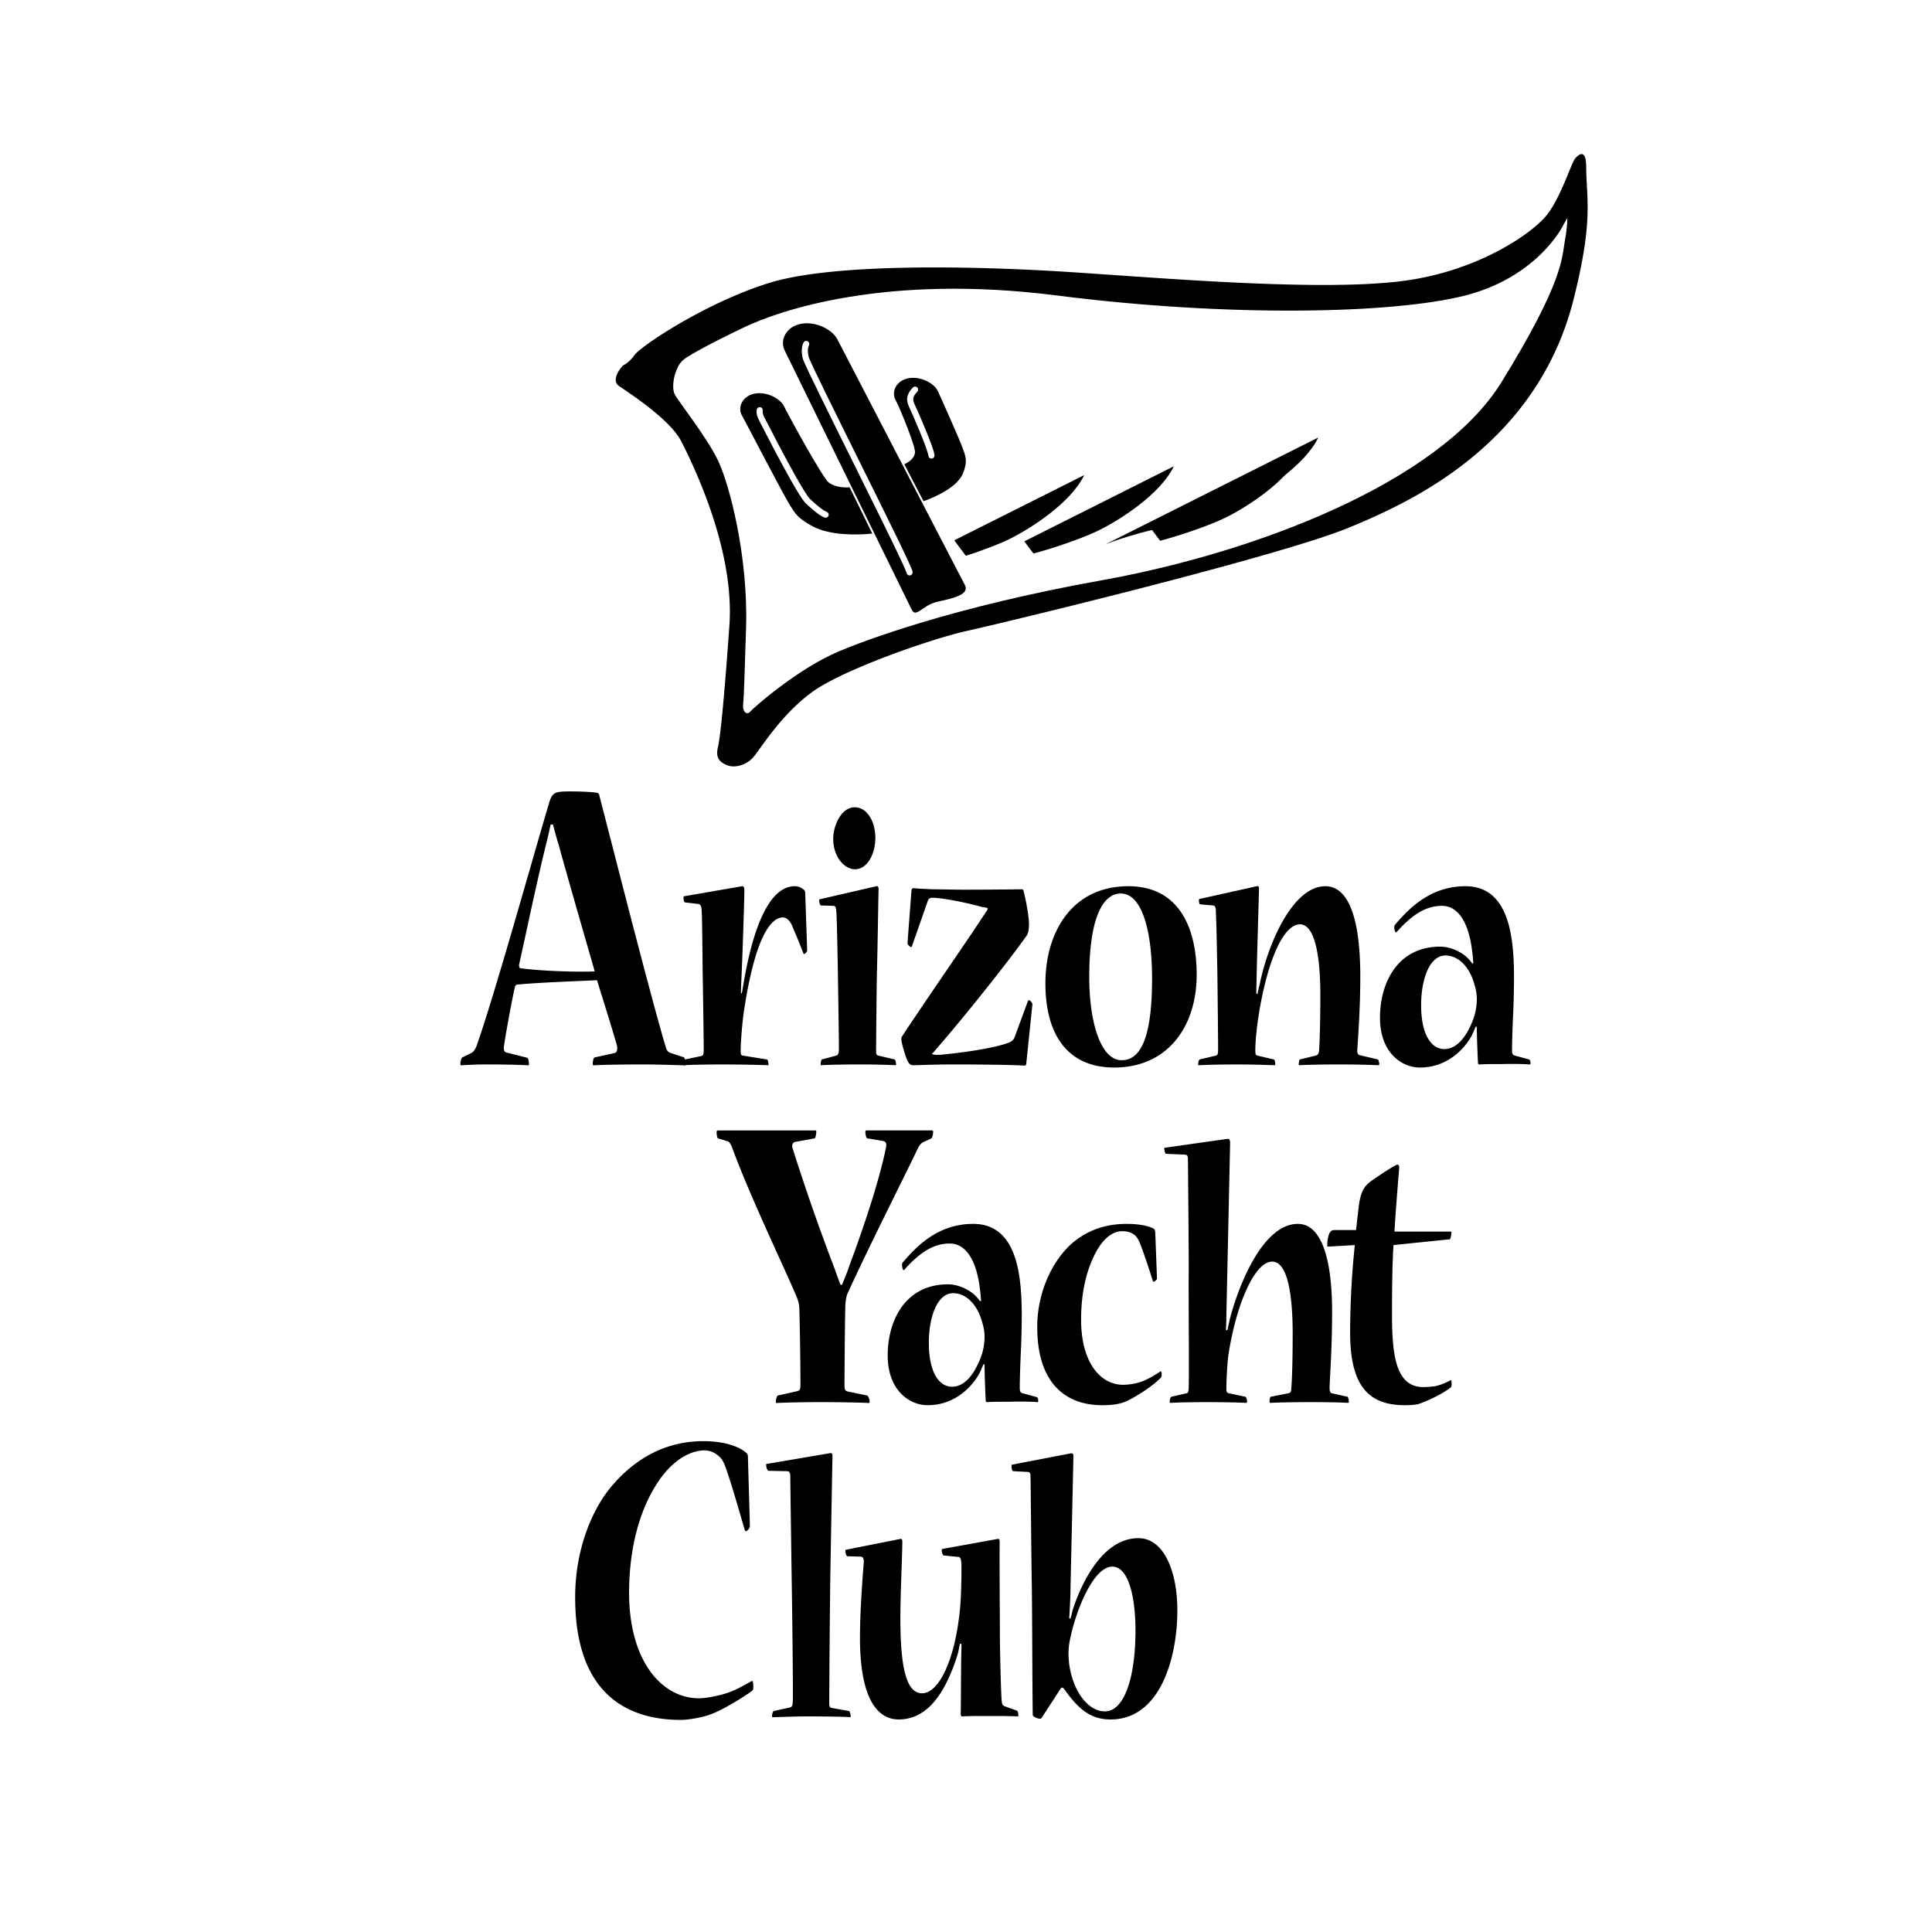
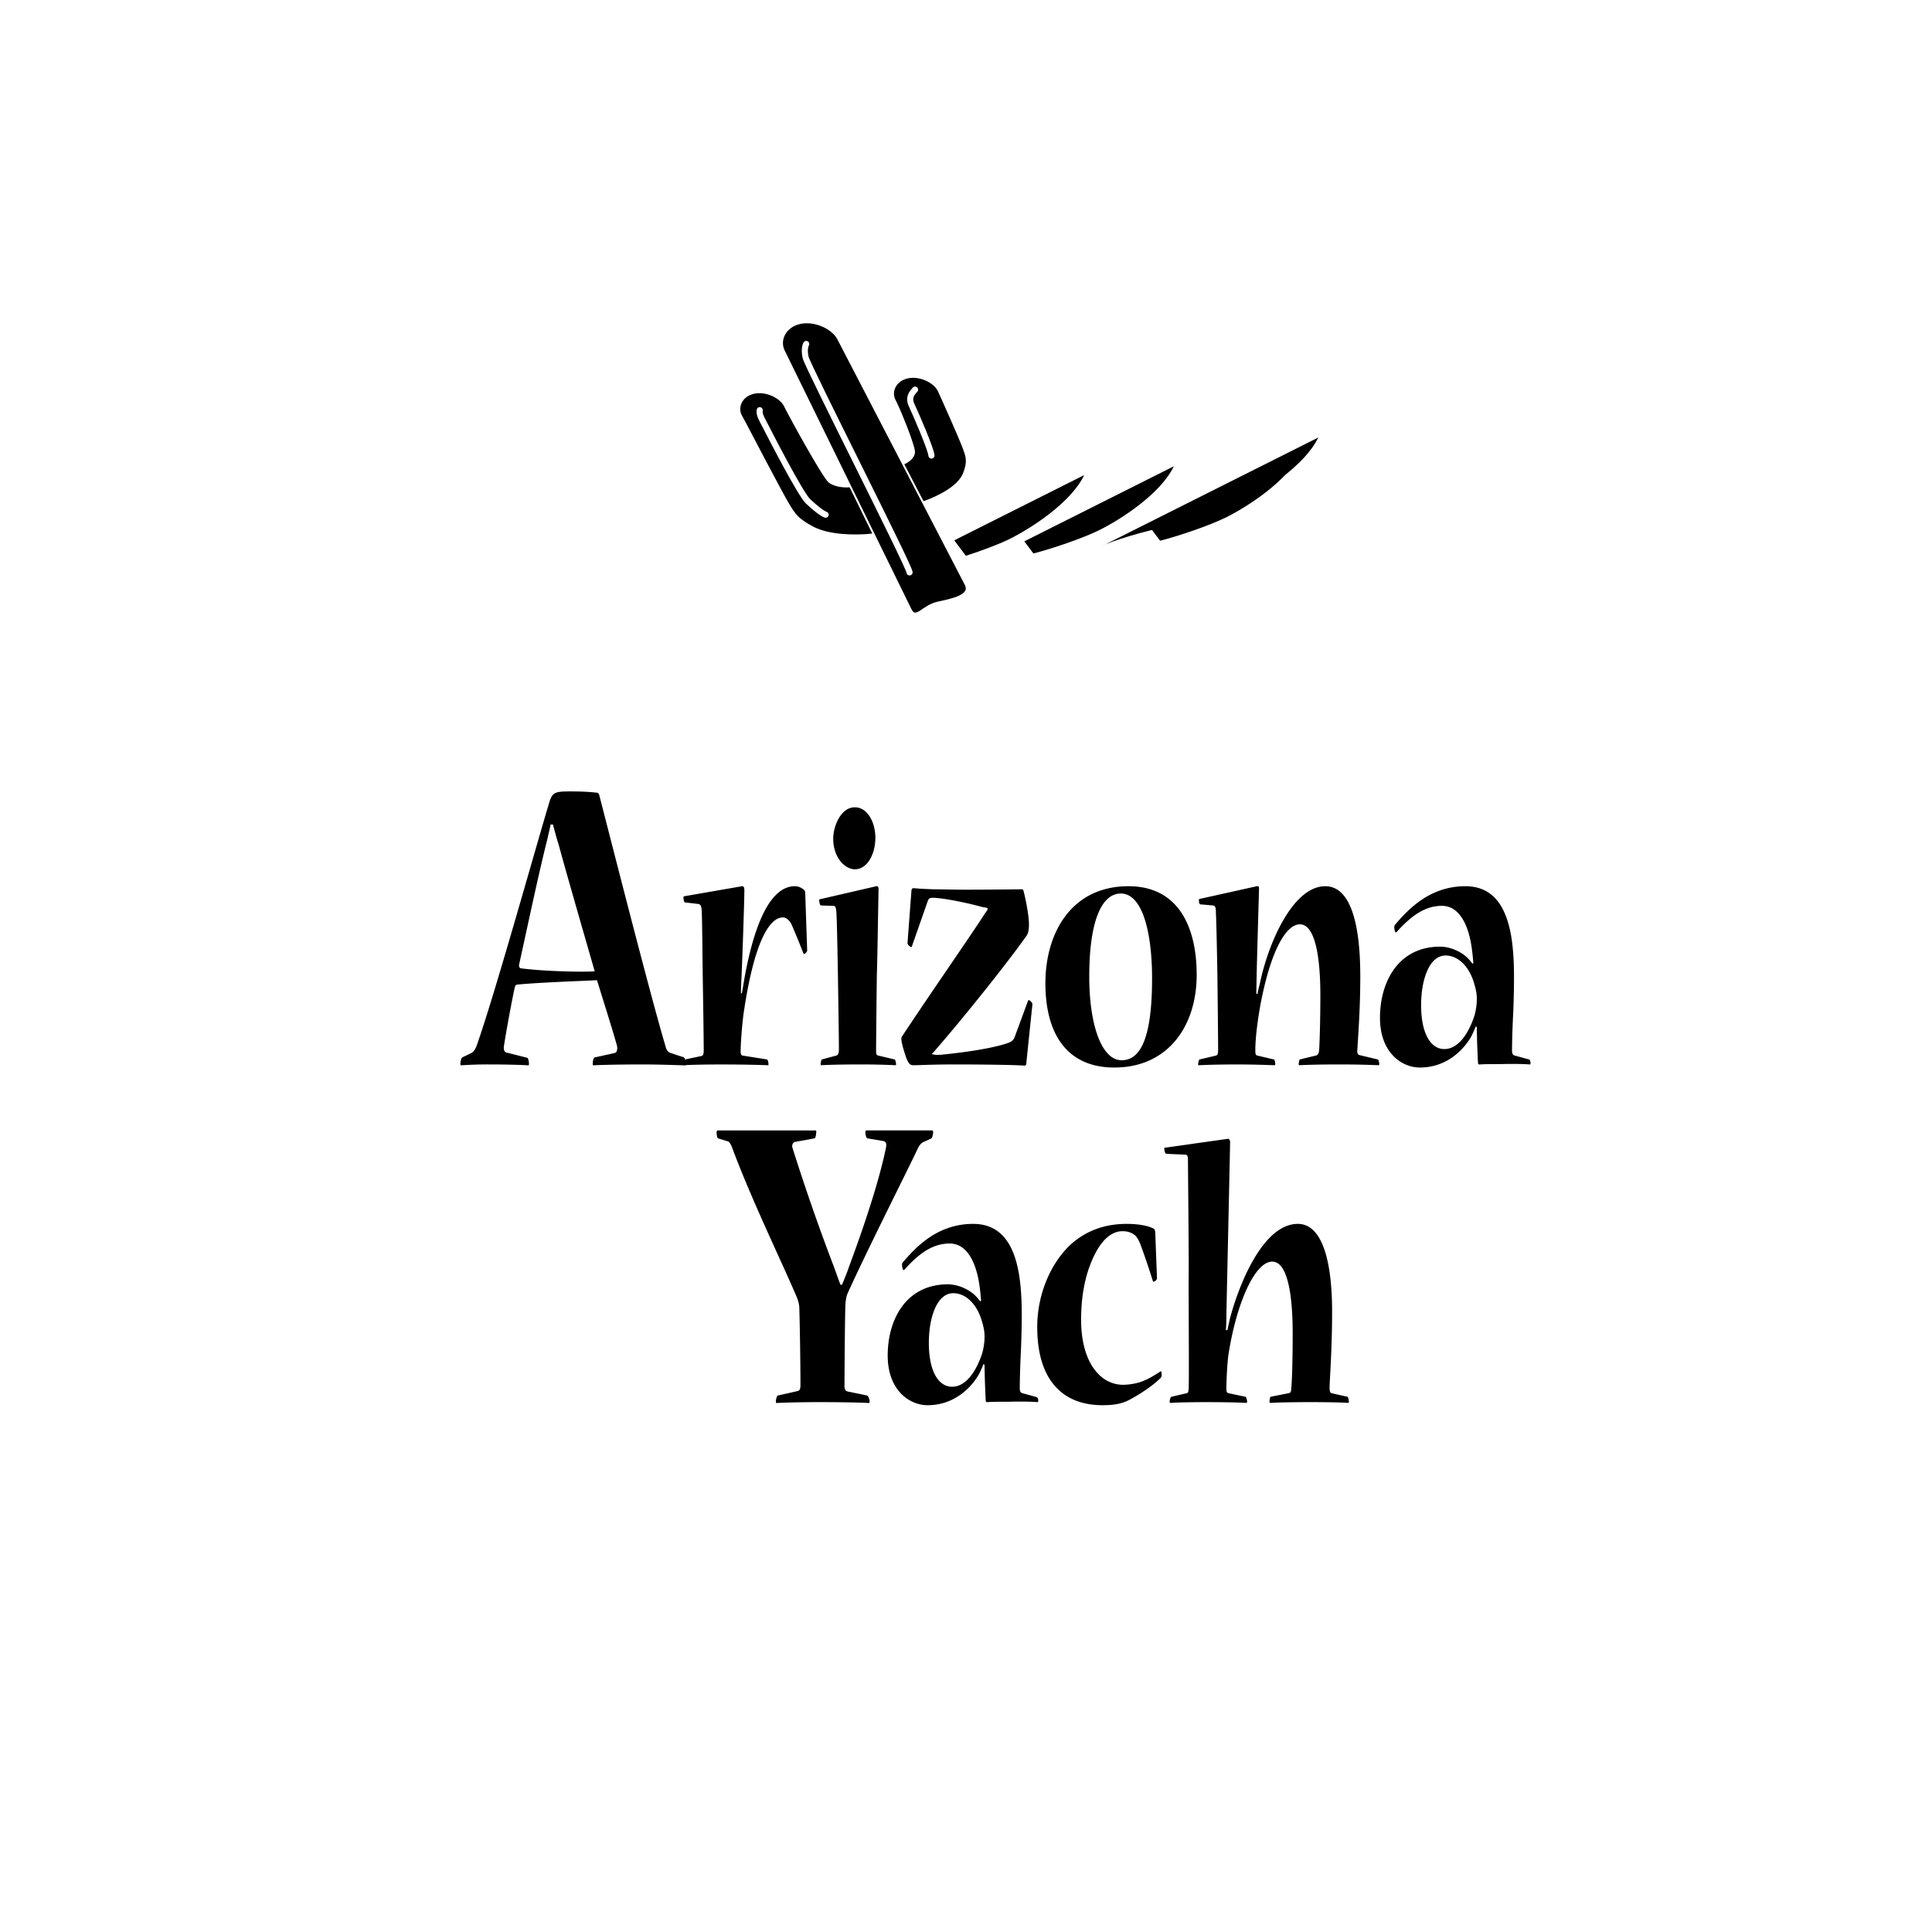
<svg xmlns="http://www.w3.org/2000/svg" width="2500" height="2500" viewBox="0 0 192.756 192.756">
  <path fill-rule="evenodd" clip-rule="evenodd" fill="#fff" d="M0 0h192.756v192.756H0V0z" />
  <path d="M55.167 82.26c.226.836.423 1.584.563 1.981.93 3.432 2.929 10.298 3.605 12.674-1.775.088-5.464-.045-7.379-.309-.084 0-.197-.132-.169-.353.704-3.168 1.83-8.537 2.704-12.058.112-.439.253-1.056.45-1.936h.226v.001zm1.746-3.301c-1.548 0-1.802.088-2.112 1.1-1.634 5.458-5.436 19.144-7.238 24.248-.141.396-.338.66-.535.748l-.901.44c-.113.044-.197.484-.197.66 0 .044.028.132.084.132a38.712 38.712 0 0 1 2.817-.088c1.577 0 3.239.045 3.858.088.084 0 .084-.043.084-.132 0-.265-.084-.616-.168-.616l-2.084-.528c-.169-.044-.282-.22-.254-.572.225-1.54.93-5.28 1.099-5.94.028-.132.112-.264.225-.264 2.225-.221 6.309-.353 7.97-.44.282.925 1.634 5.192 2 6.557.057.309 0 .66-.225.704l-2 .44c-.113 0-.198.353-.198.66 0 .089 0 .132.084.132.563-.043 2.676-.088 4.816-.088 2.028 0 3.915.088 4.252.088.085 0 .113 0 .113-.088 0-.396-.085-.66-.169-.704l-1.324-.44c-.282-.088-.423-.308-.507-.66-1.408-4.665-5.323-20.066-6.619-25.083-.028-.133-.169-.22-.197-.22-.704-.088-1.577-.133-2.647-.133h-.027v-.001z" fill-rule="evenodd" clip-rule="evenodd" />
  <path d="M74.018 99.095c.099-.576.148-.845.197-1.151.786-4.571 2.286-9.526 5.088-9.526.418 0 .712.193.934.385a.404.404 0 0 1 .099.269l.196 5.761c0 .153-.246.346-.295.346-.024 0-.049 0-.073-.039a77.71 77.71 0 0 0-1.18-2.881c-.196-.422-.541-.729-.86-.729-1.499 0-2.949 2.918-3.908 9.41-.147.922-.32 3.034-.32 3.879 0 .422.05.461.221.5l2.409.383c.074 0 .147.309.147.5 0 .038 0 .077-.049.077-.958-.039-2.581-.077-4.694-.077-1.721 0-3.27.038-3.663.077-.049 0-.049-.039-.049-.077 0-.191.049-.5.123-.5l1.647-.345c.172-.038.222-.192.222-.615 0-1.344-.074-5.952-.099-7.488-.024-1.46-.049-5.492-.099-6.338-.024-.422-.073-.691-.343-.729l-1.328-.153c-.098 0-.147-.308-.147-.461 0-.077 0-.154.074-.154l5.751-.999c.172-.038.247.116.247.423 0 .844-.172 6.144-.295 8.871a34.27 34.27 0 0 0-.049 1.383h.096v-.002zM85.294 80.545c1.229 0 2.041 1.459 2.041 3.034 0 1.651-.812 3.149-2.041 3.149-1.007 0-2.163-1.191-2.163-3.034 0-1.345.812-3.149 2.139-3.149h.024zm2.139 7.872c.123-.038.221.078.221.231-.049 2.611-.123 7.412-.171 8.604-.025 1.958-.074 6.413-.074 7.565 0 .385.049.461.221.5l1.622.383c.074 0 .148.346.148.462 0 .038 0 .115-.025.115a75.114 75.114 0 0 0-3.76-.077c-1.647 0-3.073.038-3.688.077-.049 0-.049-.039-.049-.115 0-.116.049-.423.123-.462l1.426-.383c.172-.039.271-.193.271-.653 0-1.268-.074-5.723-.099-7.451-.025-1.459-.098-5.416-.147-6.068-.024-.422-.048-.768-.295-.768l-1.253-.039c-.099 0-.172-.345-.172-.538 0-.038 0-.077.049-.077l5.652-1.306zM92.975 105.163c.345.115.591.076.836.076.835-.076 4.966-.499 6.882-1.229.246-.115.467-.269.566-.614l1.303-3.533c.023-.077.049-.077.074-.077.123 0 .393.269.367.423l-.613 5.914c0 .115-.074.193-.174.193-1.203-.078-4.252-.116-6.931-.116-2.482 0-3.392.077-4.179.077-.369 0-.565-.231-.934-1.498-.098-.308-.245-.884-.245-1.114 0-.115.024-.191.073-.269 2.556-3.879 6.907-10.139 8.112-12.021.146-.231.295-.422.418-.615v-.153c-.197-.076-.32-.076-.541-.115-1.352-.384-3.909-.921-4.99-.921-.246 0-.369.115-.443.345l-1.573 4.494c-.024.077-.024.077-.074.077-.098 0-.368-.23-.368-.384l.393-5.223c0-.154.098-.269.197-.269.319.038 1.032.076 1.967.115.909 0 2.04.039 3.146.039 2.604 0 5.284-.039 5.728-.039.072 0 .123.077.146.154.395 1.575.541 2.842.541 3.303 0 .383-.023.845-.221 1.152-2.285 3.227-6.908 8.91-8.997 11.291-.123.154-.344.423-.491.538h.025v-.001zM111.896 105.777c-1.99 0-3.221-3.533-3.221-8.334 0-5.723 1.303-8.296 3.146-8.296 2.213 0 3.121 4.033 3.121 8.449 0 5.531-.982 8.181-3.023 8.181h-.023zm-.712.73c5.26 0 8.209-4.031 8.209-9.255 0-4.647-1.744-8.834-6.809-8.834-5.652 0-8.283 4.61-8.283 9.679 0 5.377 2.41 8.41 6.857 8.41h.026zM137.459 105.7c.074 0 .148.309.148.462 0 .038 0 .115-.049.115a92.968 92.968 0 0 0-4.057-.077c-1.744 0-3.268.038-3.859.077-.049 0-.072-.039-.072-.077 0-.077.049-.5.121-.5l1.574-.383c.221-.039.318-.231.344-.538.074-1.114.123-3.533.123-5.492 0-3.803-.518-7.067-2.041-7.067-1.424 0-2.973 2.765-3.98 8.258-.271 1.575-.467 3.188-.467 4.302 0 .423.049.499.221.538l1.623.383c.098 0 .146.309.146.462 0 .076-.025.115-.074.115-1.105-.039-2.113-.077-3.859-.077-1.646 0-2.949.038-3.711.077-.049 0-.049-.039-.049-.115 0-.116.074-.462.146-.462l1.623-.383c.172-.039.221-.193.221-.615 0-1.267-.049-5.607-.072-7.489-.025-1.459-.1-5.416-.148-6.068 0-.422 0-.768-.271-.807l-1.301-.115c-.074 0-.123-.229-.123-.384 0-.115.023-.154.072-.154l5.703-1.268c.172-.038.221.039.221.269-.023.96-.195 6.606-.244 8.987 0 .384-.025.96-.025 1.46l.123.038c.049-.384.197-.884.246-1.114.811-3.879 3.244-9.64 6.514-9.64 2.285 0 3.49 3.111 3.49 8.988 0 3.149-.197 5.684-.295 7.335-.025.269.023.499.27.538l1.768.421zM144.096 104.664c-1.326 0-2.311-1.497-2.311-4.378 0-2.536.812-4.955 2.434-4.955 1.205 0 2.262.999 2.777 2.534.246.769.346 1.229.346 1.806 0 .615-.1 1.152-.221 1.613-.641 1.997-1.721 3.38-3 3.38h-.025zm2.802-8.525c-.197-.27-.467-.578-.664-.731-.393-.345-1.4-.96-2.557-.96-4.152 0-5.996 3.496-5.996 7.105 0 3.456 2.162 4.954 3.982 4.954 2.727 0 4.398-1.843 5.088-3.033.195-.346.344-.73.49-1.076l.1.078c0 .46.023.96.023 1.229.025.691.074 2.073.1 2.342 0 .116.049.154.146.154.613-.038 1.131-.038 2.213-.038 1.18-.039 2.457 0 2.777.038.098 0 .098-.038.098-.154 0-.152-.049-.307-.146-.346l-1.402-.383c-.195-.039-.295-.154-.295-.538s.025-1.806.1-3.342c.074-1.459.098-3.11.098-3.841 0-3.956-.418-9.179-4.844-9.179-3.514 0-5.652 2.228-7.053 3.879-.123.192.023.73.098.73.049 0 .098-.039.123-.078 1.598-1.767 2.926-2.573 4.498-2.573 1.352 0 2.287 1.19 2.754 3.111.195.73.318 1.92.367 2.611l-.098.041zM93.015 112.782c.056 0 .084.087.084.176 0 .265-.112.572-.169.615l-.761.353c-.197.088-.422.22-.704.88-.958 2.024-5.154 10.343-6.928 14.303-.085.176-.198.791-.198 1.232-.056 1.893-.084 7.525-.084 7.921 0 .44.141.528.338.572l1.915.396c.085 0 .253.353.253.573 0 .087 0 .176-.083.176-.592-.044-2.733-.089-4.845-.089-1.859 0-3.661.045-4.337.089-.084 0-.084-.044-.084-.176 0-.221.112-.573.197-.573l1.943-.439c.197-.045.31-.133.31-.616 0-1.937-.057-5.896-.113-7.657 0-.352-.112-.748-.253-1.1-1.437-3.389-4.562-9.813-6.45-14.919-.084-.265-.281-.572-.394-.616l-1.014-.309c-.084-.043-.141-.351-.141-.615 0-.089.028-.176.113-.176h9.745c.084 0 .084.043.084.132 0 .264-.084.659-.169.659l-1.943.353c-.197.044-.366.308-.254.616a213.927 213.927 0 0 0 3.972 11.441c.169.396.563 1.585.816 2.201h.142c.281-.661.563-1.365.704-1.805 1.605-4.312 3.042-8.713 3.689-11.882.084-.44-.029-.616-.282-.66l-1.577-.265c-.113 0-.197-.396-.197-.615 0-.089.028-.176.084-.176h6.591z" fill-rule="evenodd" clip-rule="evenodd" />
  <path d="M94.982 138.354c-1.327 0-2.311-1.497-2.311-4.378 0-2.535.812-4.954 2.434-4.954 1.205 0 2.26.998 2.778 2.534.246.769.346 1.229.346 1.805 0 .615-.1 1.152-.223 1.613-.641 1.998-1.721 3.38-2.999 3.38h-.025zm2.803-8.527c-.197-.269-.467-.576-.664-.729-.394-.346-1.402-.96-2.557-.96-4.154 0-5.998 3.495-5.998 7.105 0 3.456 2.163 4.954 3.982 4.954 2.728 0 4.4-1.844 5.088-3.034.197-.346.344-.729.492-1.075l.1.077c0 .46.023.96.023 1.229.023.691.074 2.074.098 2.343 0 .115.051.153.148.153.615-.038 1.131-.038 2.213-.038 1.178-.038 2.457 0 2.775.038.1 0 .1-.038.1-.153 0-.153-.049-.307-.146-.346l-1.402-.384c-.197-.039-.295-.154-.295-.538s.025-1.806.098-3.341a87.7 87.7 0 0 0 .1-3.842c0-3.955-.418-9.179-4.844-9.179-3.514 0-5.653 2.228-7.054 3.88-.123.191.024.73.099.73.049 0 .098-.039.123-.078 1.598-1.767 2.925-2.573 4.497-2.573 1.354 0 2.287 1.19 2.753 3.11.197.73.32 1.921.369 2.612l-.098.039zM103.486 132.362c0-3.034 1.205-6.184 3.318-8.181 1.623-1.459 3.516-2.074 5.605-2.074 1.451 0 2.336.269 2.729.5.074.076.123.229.123.384l.172 4.57c0 .115-.221.307-.318.307-.051 0-.074 0-.1-.076a72.912 72.912 0 0 0-1.18-3.495c-.148-.385-.27-.691-.541-.999-.369-.345-.836-.461-1.303-.461-1.082 0-2.188.846-3.096 3.035-.641 1.536-1.033 3.456-1.033 5.799 0 4.187 1.867 6.49 4.203 6.49a6.15 6.15 0 0 0 1.695-.268c.959-.347 1.475-.73 2.039-1.076.051-.038.1.076.1.346 0 .153-.025.23-.1.308-.441.461-1.547 1.343-3.047 2.15-.639.346-1.326.576-2.777.576-3.662 0-6.49-2.189-6.49-7.797v-.038h.001zM122.506 113.62c.123 0 .221.114.221.346 0 .422-.295 13.634-.369 17.205 0 .538-.023 1.038-.049 1.537h.148c.1-.423.221-1.037.295-1.306.982-3.61 3.367-9.295 6.734-9.295 2.385 0 3.418 3.572 3.418 8.757 0 3.419-.197 6.146-.246 7.374-.023.575.049.729.221.769l1.549.346c.074 0 .148.307.148.537 0 .039-.025.077-.1.077-.369-.038-1.842-.077-3.736-.077-1.795 0-3.49.039-3.98.077-.074 0-.1-.038-.1-.115 0-.153.049-.499.123-.499l1.744-.346c.197-.039.271-.077.295-.385.1-.959.148-3.302.148-5.606 0-3.88-.516-7.144-2.041-7.144-1.744 0-3.562 4.186-4.35 9.179-.123.729-.223 2.612-.223 3.495 0 .346.074.422.246.461l1.646.346c.074 0 .174.307.174.461 0 .076 0 .153-.123.153-.467-.038-2.164-.077-3.934-.077-1.646 0-3.096.039-3.588.077-.074 0-.074-.038-.074-.153 0-.192.098-.461.172-.461l1.5-.346c.172-.039.197-.115.221-.538.051-1.268-.023-9.717 0-11.176.025-1.46-.074-11.177-.074-11.6 0-.422-.098-.498-.344-.498l-1.818-.078c-.098 0-.197-.269-.197-.537 0-.038 0-.077.074-.077l6.269-.883z" fill-rule="evenodd" clip-rule="evenodd" />
-   <path d="M139.029 124.221c-.148 2.304-.148 5.568-.148 7.297.025 4.225.59 6.874 3.146 6.874.271 0 .688-.038 1.057-.076.32-.039 1.033-.269 1.646-.614.074-.038.1.153.1.46 0 .115-.051.23-.1.27-.688.537-2.064 1.268-3.219 1.651-.32.077-.861.115-1.328.115-3.416 0-5.48-1.651-5.48-7.221 0-3.11.197-6.222.467-8.756l-2.654.153c-.051 0-.1-.039-.1-.115 0-.153.025-.5.074-.729.123-.692.393-.807.615-.807h2.188c.072-.615.244-2.267.344-2.881.221-1.075.516-1.613 1.426-2.189.934-.652 2.188-1.459 2.359-1.459.123 0 .197.115.172.383-.123 1.461-.395 4.879-.467 6.3h5.629c.049 0 .049.038.049.115 0 .27-.1.652-.172.652l-5.604.577zM57.384 159.363c0-4.841 1.717-8.714 3.464-10.87 2.395-2.948 5.548-4.709 9.322-4.709 2.084 0 3.577.528 4.31 1.188.112.132.142.22.142.44l.196 6.821c0 .22-.252.528-.394.528-.056 0-.085 0-.141-.177-.591-2.067-1.352-4.665-1.802-5.941-.141-.439-.339-.88-.507-1.1-.282-.308-.816-.837-1.691-.837-1.435 0-3.267 1.013-4.73 3.301-1.859 2.86-2.788 6.734-2.788 10.915 0 6.731 3.211 10.517 6.984 10.517.479 0 1.296-.131 1.832-.264 1.21-.264 2.028-.66 3.408-1.452.112-.044.169.044.169.616 0 .176-.029.264-.113.352-.901.66-3.098 2.024-4.338 2.421-.647.22-1.943.483-2.788.483-5.745 0-10.533-2.992-10.533-12.189v-.043h-.002zM82.857 144.975c.099 0 .196.038.196.23 0 .423-.147 7.95-.222 12.751a1655.78 1655.78 0 0 0-.097 11.944c0 .385.073.462.246.5l1.72.308c.075 0 .172.345.172.499 0 .076 0 .115-.074.115-.417-.039-2.211-.077-4.081-.077-1.622 0-3.097.077-3.613.077-.074 0-.074-.039-.074-.115 0-.192.074-.462.173-.499l1.572-.346c.198-.039.295-.115.32-.538.049-1.268-.074-10.254-.099-11.715-.024-1.459-.148-10.331-.148-10.753s-.074-.576-.343-.576l-1.843-.039c-.099 0-.222-.384-.222-.537 0-.115 0-.154.098-.154l6.319-1.075zM94.157 155.191c-.073 0-.197-.269-.197-.5 0-.076 0-.153.073-.153l5.507-.998c.146-.039.197.076.197.307-.025 2.112.023 7.72.023 9.18 0 1.459.098 5.761.172 6.529.025.422.074.613.344.691l1.18.422c.098 0 .148.384.148.499 0 .039 0 .077-.074.077-.736-.038-1.672-.038-2.926-.038-1.105 0-2.114 0-2.628.038-.074 0-.125-.077-.125-.307.025-.77.025-4.033.05-5.569 0-.346.024-.846.024-1.345l-.147-.038c-.098.423-.148.769-.245 1.113-1.303 4.109-3.146 6.452-5.875 6.452-1.917 0-3.858-1.728-3.858-8.141 0-2.497.221-5.493.368-7.413.049-.461-.049-.691-.295-.691l-1.328-.038c-.098 0-.196-.309-.196-.5 0-.077 0-.153.074-.153l5.407-1.075c.147-.039.197.076.197.345-.024 1.768-.197 5.224-.197 7.566 0 5.262.689 7.489 2.164 7.489 1.622 0 3.269-3.148 3.785-8.41.124-1.307.147-3.227.147-4.188 0-.652-.074-.96-.245-.998l-1.524-.153zM110.215 170.745c-1.574 0-3.123-1.843-3.539-4.686a12.97 12.97 0 0 1-.074-1.036c0-.192.023-.577.049-.846.393-2.688 2.262-7.873 4.324-7.873 1.6 0 2.312 2.958 2.312 6.376 0 4.724-1.131 8.064-3.049 8.064h-.023v.001zm-3.539-9.294c.047-.652.121-2.228.121-2.534.049-2.612.295-13.097.295-13.674 0-.23-.123-.269-.32-.23l-5.775 1.114c-.074 0-.074.038-.074.154 0 .269.051.499.197.499l1.402.076c.195 0 .293.078.293.423.027 1.075.074 7.989.125 10.639.049 3.341.049 10.024.098 13.173 0 .192.467.385.738.385.047 0 .096 0 .17-.114l1.869-2.881c.123-.153.197-.192.443.153 1.424 1.997 2.654 2.918 4.547 2.918 4.916 0 6.66-6.067 6.66-10.906 0-3.88-1.352-7.183-3.883-7.183-3.957 0-6.021 5.491-6.539 7.105-.074.23-.123.538-.246.922l-.121-.039zM62.177 36.449c-.579.585-1.07 1.569-.471 2.02.599.451 5.09 3.249 6.269 5.571 1.178 2.322 5.334 10.774 4.798 18.347-.536 7.574-.911 11.153-1.146 12.164-.235 1.01.108 1.433.848 1.769.741.336 1.933.074 2.666-.754.734-.828 2.681-4.167 5.854-6.498 3.082-2.262 11.938-5.341 15.513-6.131 3.574-.789 31.309-7.462 38.195-10.345 5.68-2.377 18.586-7.986 22.299-22.746 1.996-7.937 1.273-9.931 1.254-13.186-.012-1.748-.635-1.36-1.07-.889-.438.472-1.453 3.986-2.934 5.77-1.48 1.785-6.646 5.385-13.863 6.432-8.271 1.202-24.799-.273-34.047-.855s-23.31-.894-29.729 1.148c-6.421 2.042-12.687 6.297-13.292 7.139-.606.842-1.144 1.044-1.144 1.044z" fill-rule="evenodd" clip-rule="evenodd" />
  <path d="M67.575 36.756c-.323.613-.584 1.878-.269 2.559.317.68 3.195 4.246 4.344 6.661 1.166 2.451 2.999 9.625 2.786 16.586-.154 5.027-.213 6.958-.293 7.727-.082.767.404 1.076.7.719.296-.356 4.717-4.288 8.909-6.047 2.387-1.001 11.193-4.385 26.216-7.077 15.021-2.69 33.598-9.664 39.828-19.744 6.227-10.078 6.023-12.427 6.324-14.075.301-1.65.24-2.303.24-2.303l-.477.855s-2.531 5.035-9.707 6.868c-7.176 1.834-23.633 2.176-40.729-.005-17.097-2.181-27.697 1.492-31.237 3.188-3.541 1.698-5.053 2.573-5.747 3.017-.693.446-.888 1.071-.888 1.071z" fill-rule="evenodd" clip-rule="evenodd" fill="#fff" />
  <path d="M78.481 40.837c.363.73 3.715 6.851 4.273 7.244.989.692 2.52.428 3.169.289s2.695 4.76 2.695 4.76-1.146.181-2.152.25c-.942.062-3.667.163-5.417-.778-1.513-.815-1.764-1.262-2.371-2.24-.605-.978-4.299-8.048-4.299-8.048l-.472-.874c-.43-.867.103-1.99 1.319-2.251 1.216-.261 2.656.44 3.086 1.305l.169.343zM89.415 40.25c.364.731 1.878 4.403 1.778 4.935-.174.943-1.648 1.323-2.297 1.462-.649.14 1.64 3.962 1.64 3.962s1.087-.298 1.961-.633c.817-.314 3.109-1.29 3.674-2.728.489-1.244.292-1.703-.098-2.728-.389-1.024-2.021-4.668-2.021-4.668l-.404-.889c-.43-.865-1.87-1.566-3.086-1.306-1.217.261-1.75 1.385-1.319 2.25l.172.343z" fill-rule="evenodd" clip-rule="evenodd" stroke="#fff" stroke-width=".189" stroke-miterlimit="2.613" />
  <path d="M109.953 54.478c.723-.443 4.705-1.648 6.223-1.846 1.518-.198 5.83-1.595 7.836-2.577 2.096-1.024 6.191-3.629 7.51-6.404l-21.569 10.827zM102.195 54.01l.908 1.21c1.949-.503 4.932-1.527 6.502-2.295 2.096-1.024 6.189-3.628 7.506-6.403l-14.916 7.488z" fill-rule="evenodd" clip-rule="evenodd" />
  <path d="M114.836 52.741l.908 1.209c1.949-.501 4.932-1.525 6.502-2.293 2.096-1.024 6.193-3.629 7.508-6.403l-14.918 7.487zM95.206 53.909l1.158 1.542c1.577-.509 3.251-1.133 4.298-1.645 2.096-1.025 6.191-3.63 7.506-6.405l-12.962 6.508z" fill-rule="evenodd" clip-rule="evenodd" />
  <path d="M93.561 60.124c1.502-.323 3.328-.714 2.797-1.784L83.642 33.837c-.531-1.068-2.309-1.934-3.811-1.61-1.502.321-2.16 1.709-1.629 2.778l12.656 25.826c.532 1.069 1.201-.386 2.703-.707z" fill-rule="evenodd" clip-rule="evenodd" stroke="#fff" stroke-width=".189" stroke-miterlimit="2.613" />
  <path d="M75.797 40.923c-.084.46.245.945.629 1.694.384.75 3.422 6.677 4.195 7.402.772.724 1.405 1.208 1.753 1.333m8.375 5.756c-.05-.691-10.142-20.49-10.366-21.433-.136-.573-.097-1.081.054-1.359m10.86 4.557c-.485.507-.64.941-.318 1.604.32.663 1.907 4.313 1.952 4.972" fill="none" stroke="#fff" stroke-width=".608" stroke-linecap="round" stroke-miterlimit="2.613" />
</svg>